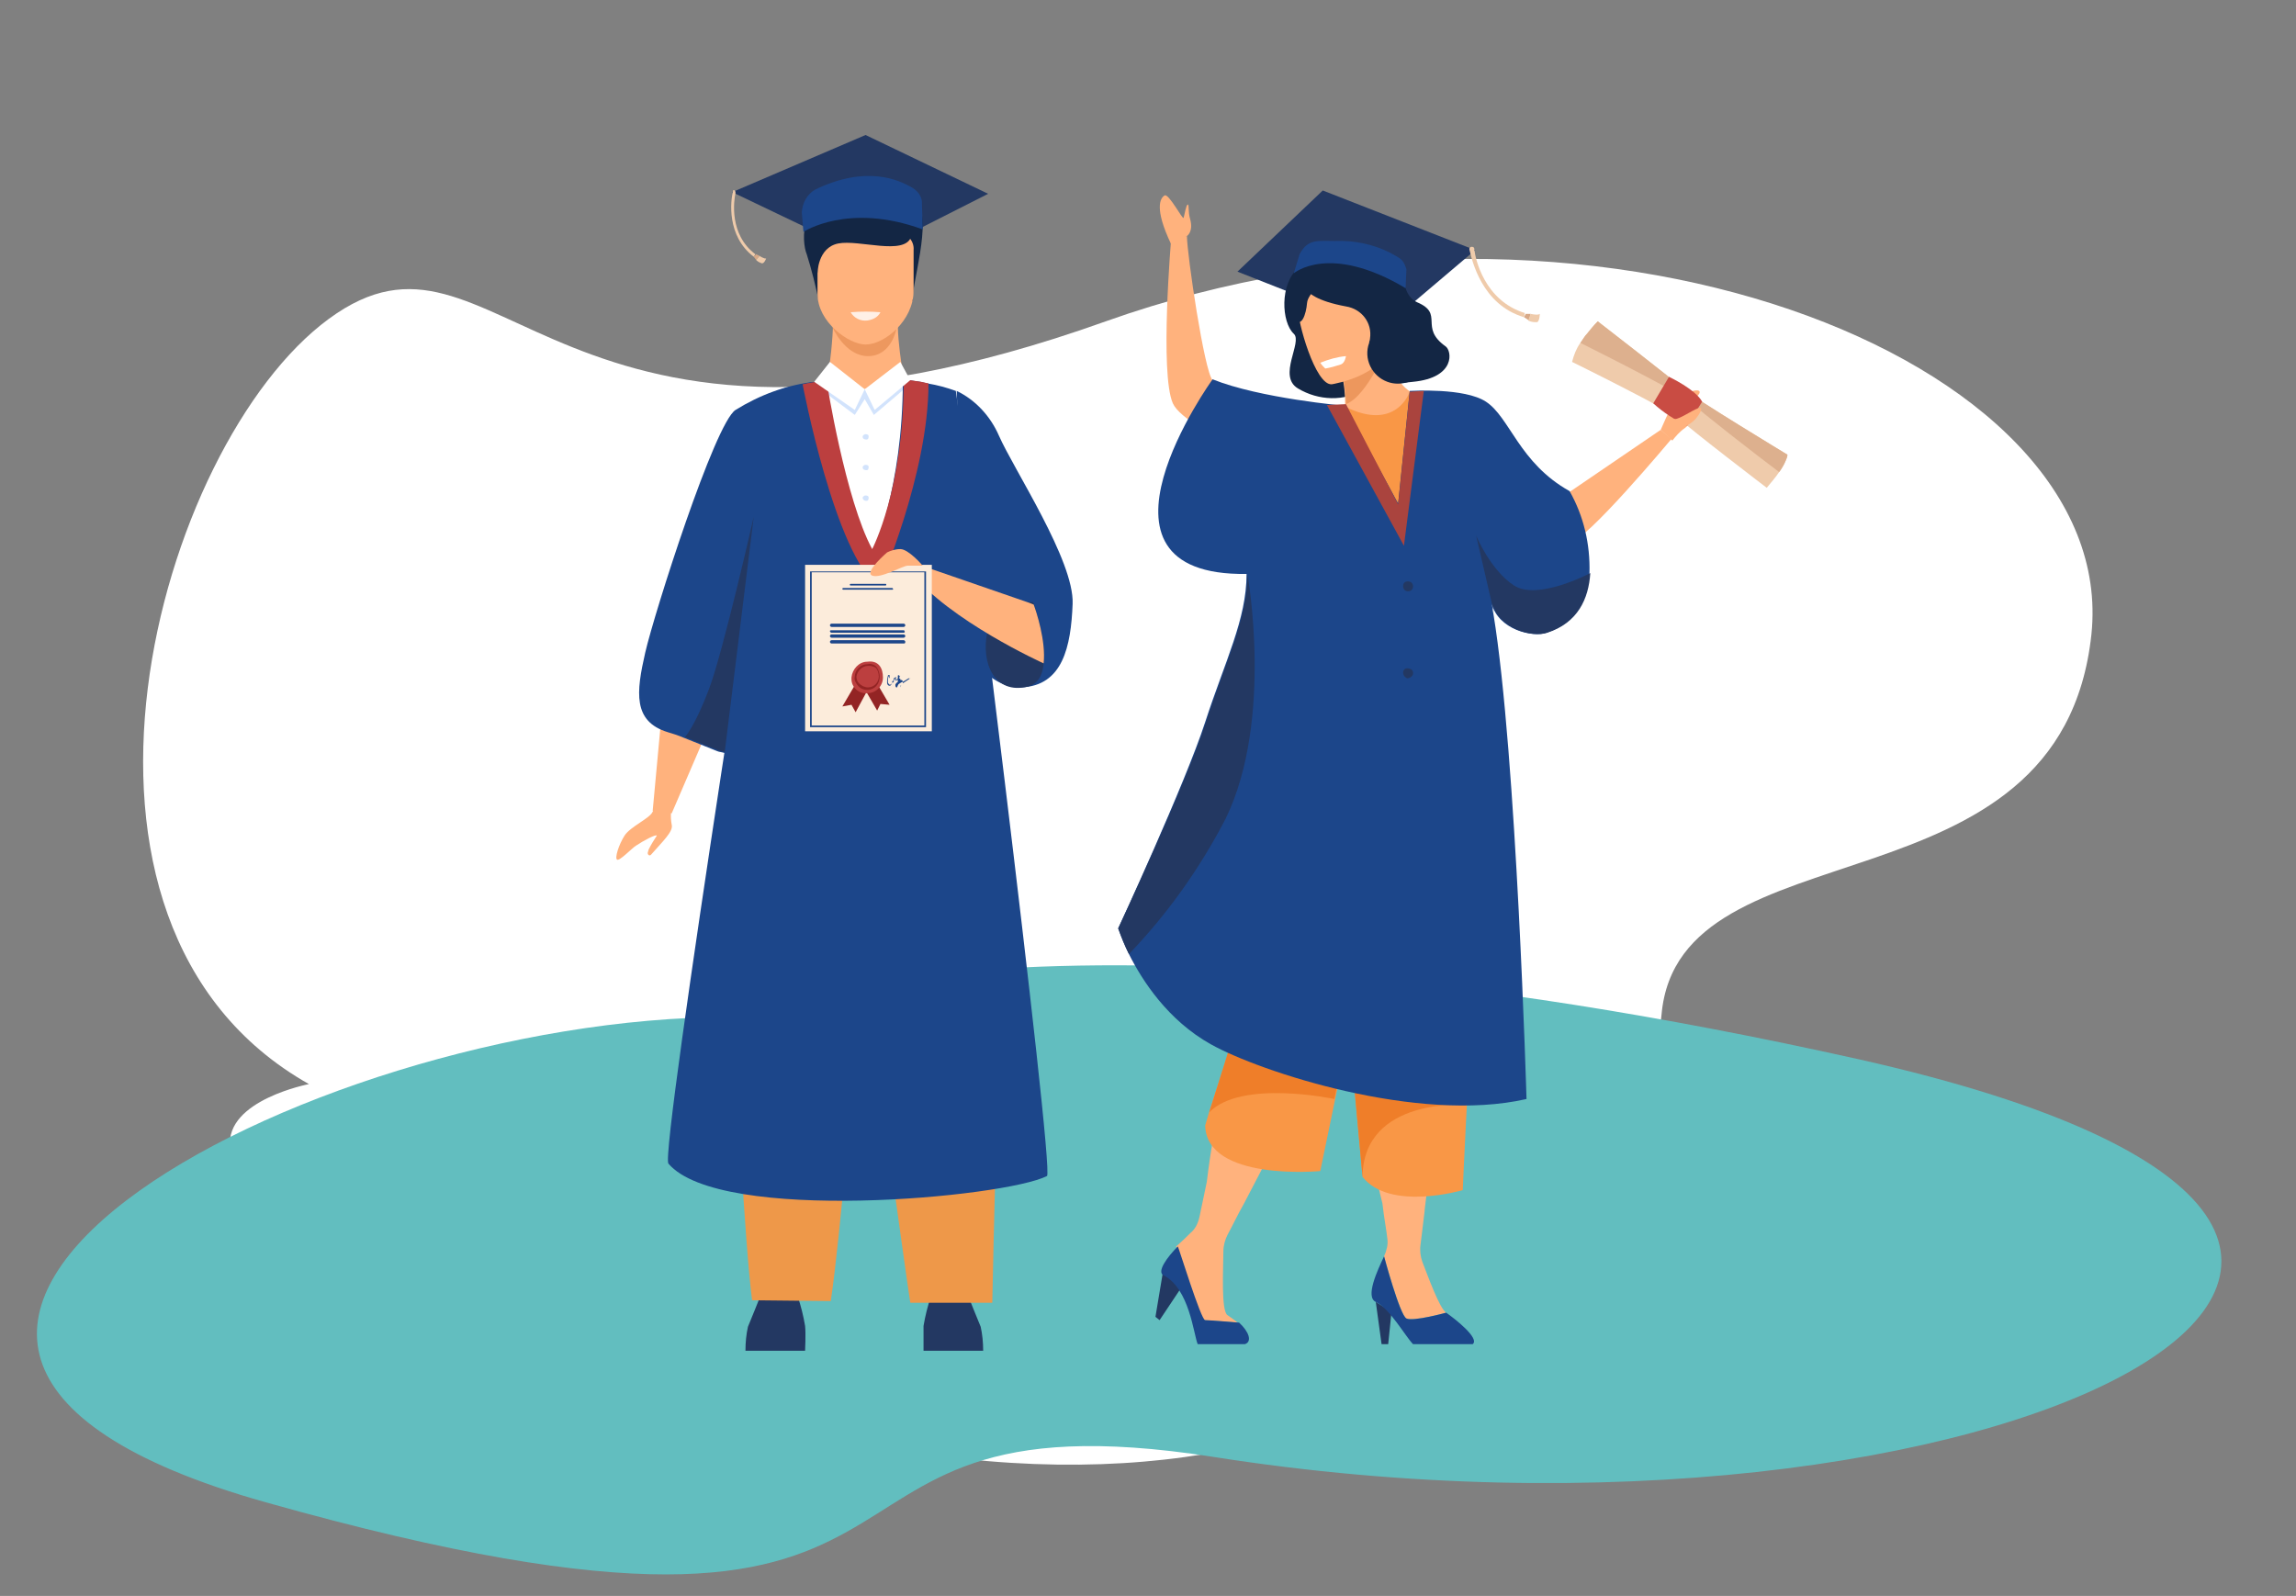
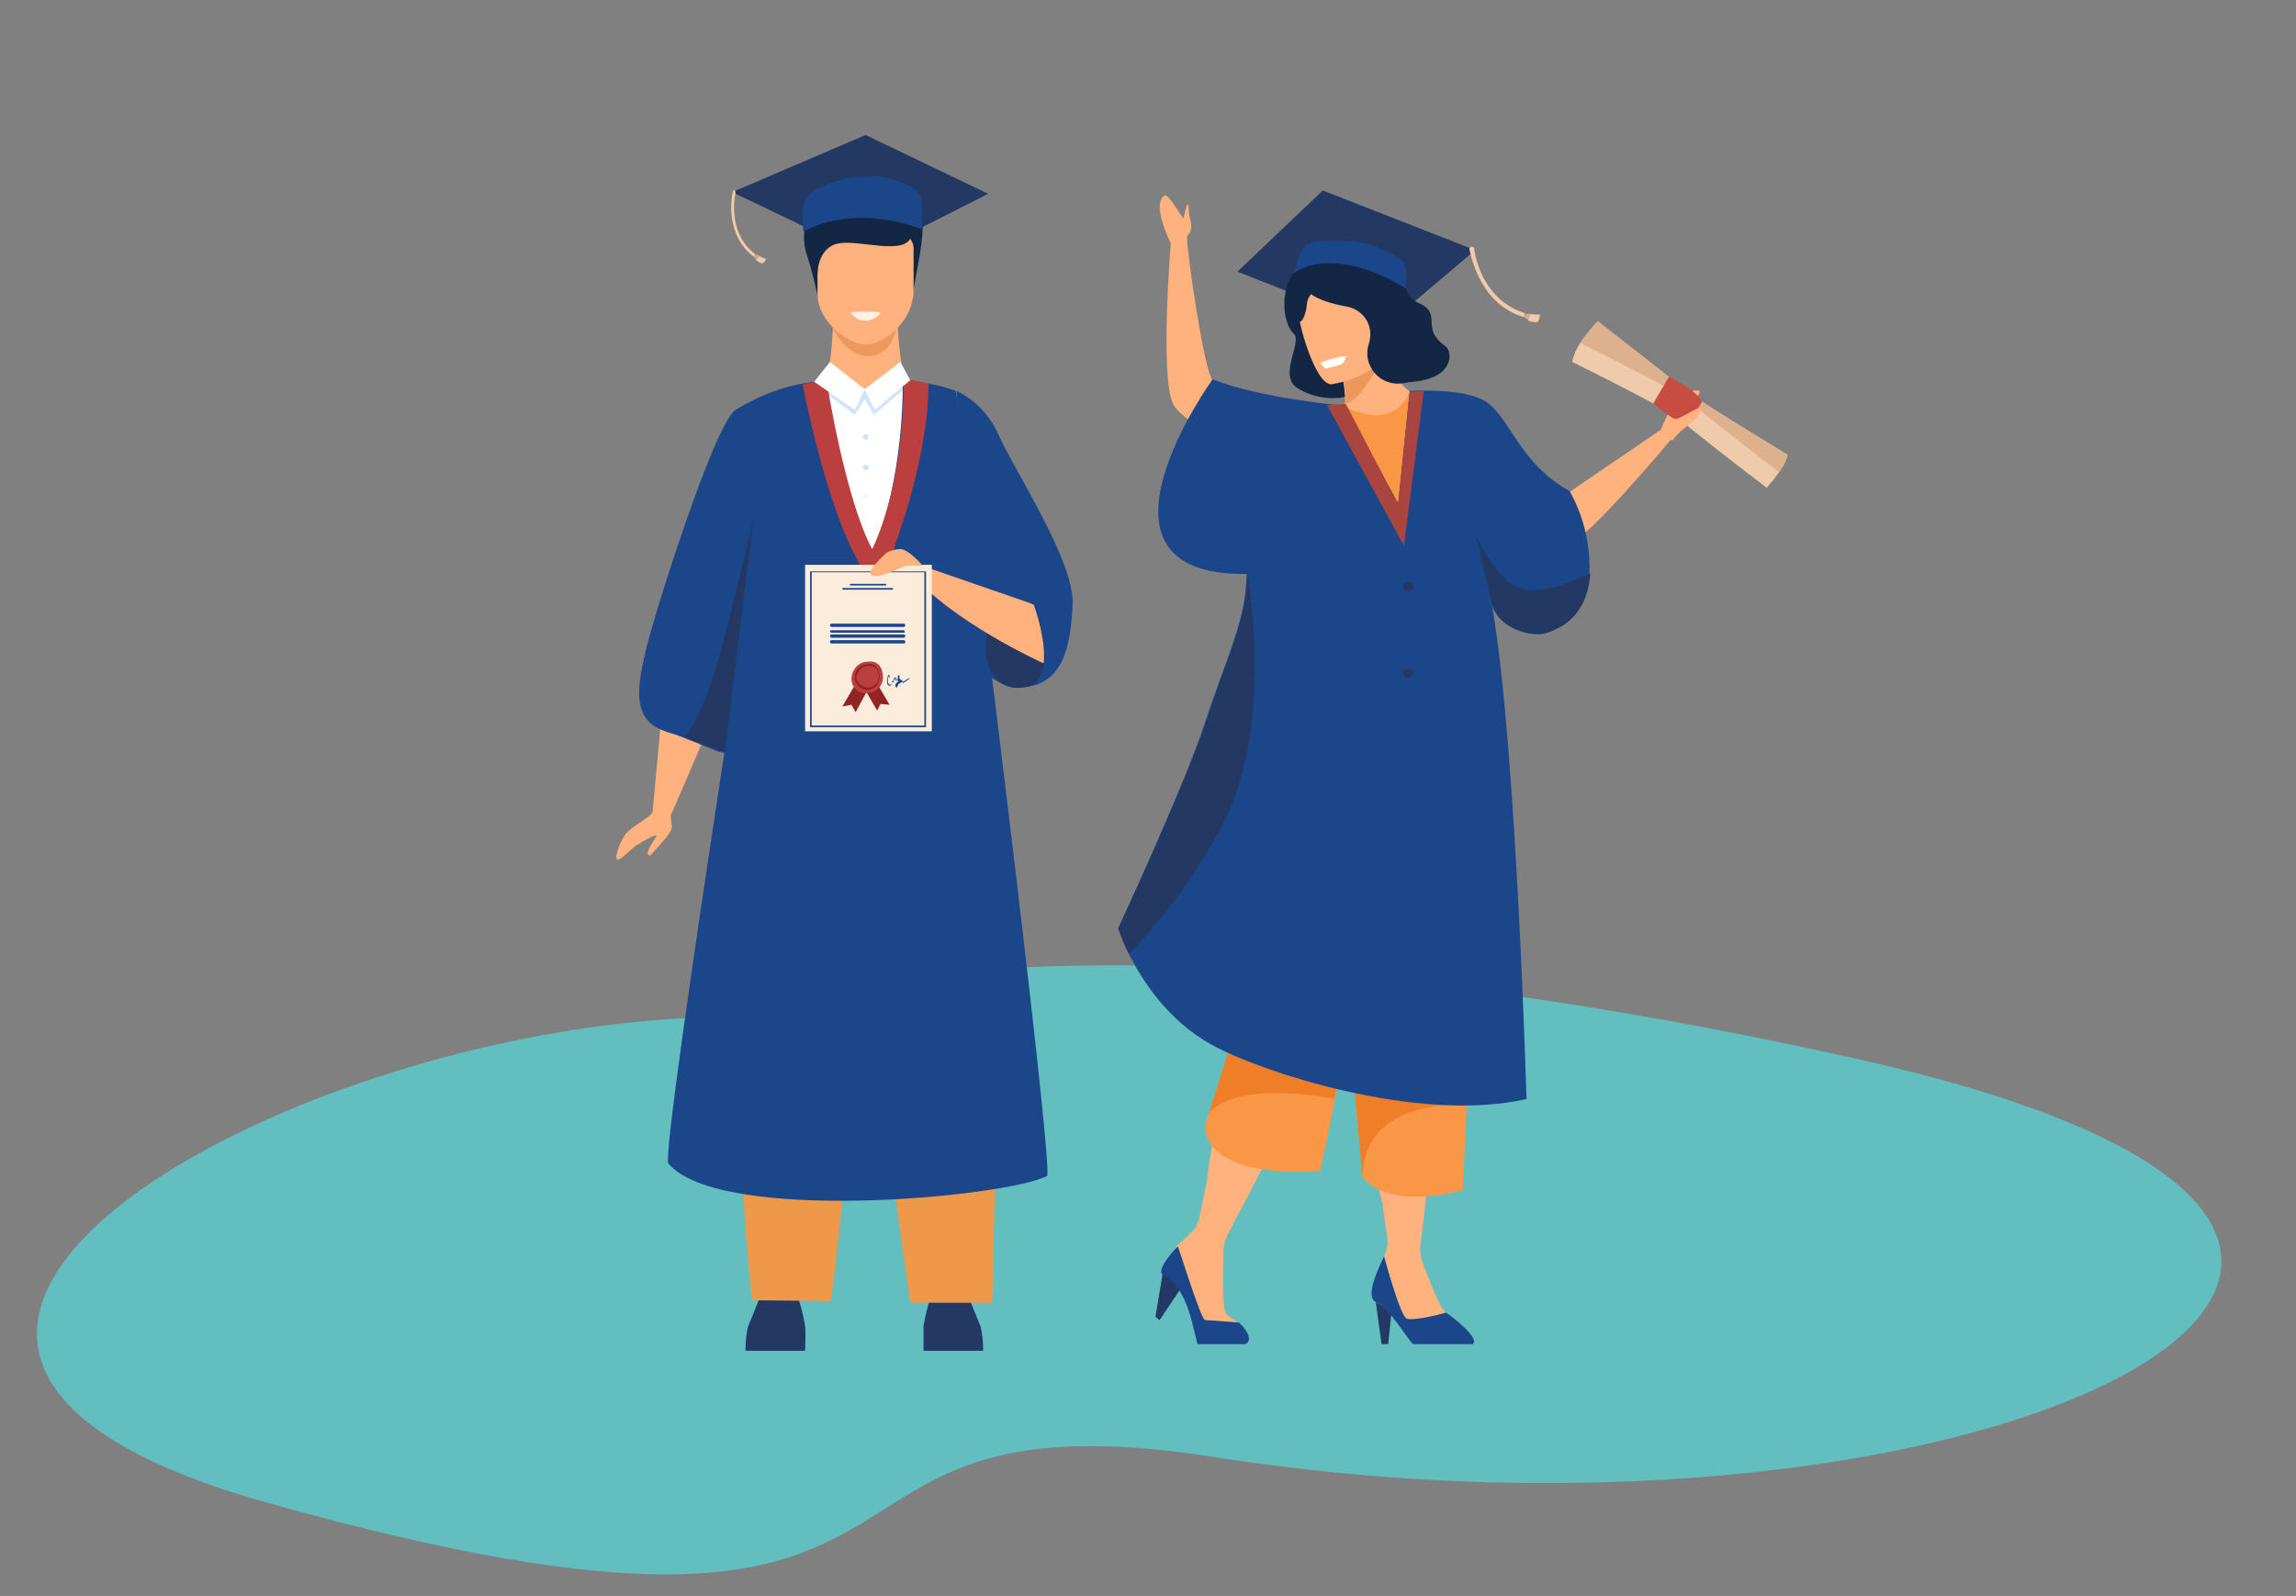
<svg xmlns="http://www.w3.org/2000/svg" version="1.1" id="Warstwa_1" x="0px" y="0px" viewBox="0 0 277.2 192.7" style="enable-background:new 0 0 277.2 192.7;" xml:space="preserve">
  <rect x="0" y="0" width="277.2" height="192.7" fill="#808080" stroke="none" />
  <style type="text/css">
	.st0{fill-rule:evenodd;clip-rule:evenodd;fill:#FFFFFF;}
	.st1{fill-rule:evenodd;clip-rule:evenodd;fill:#62BEBF;}
	.st2{fill:#FFB27D;}
	.st3{fill:#233862;}
	.st4{fill:#EFCBAB;}
	.st5{fill:#D8A987;}
	.st6{fill:#ED985F;}
	.st7{fill:#132644;}
	.st8{fill:#FFFFFF;}
	.st9{fill:#D2E3FC;}
	.st10{fill:#EE9849;}
	.st11{fill:#1C468A;}
	.st12{fill:#BC3F3F;}
	.st13{fill:#FFF0E6;}
	.st14{fill:#FCECDB;}
	.st15{fill:#932424;}
	.st16{fill:#F99746;}
	.st17{fill:#EF7E29;}
	.st18{fill:#ED975D;}
	.st19{fill:#AA443E;}
	.st20{fill:#DDB08E;}
	.st21{fill:#C94C43;}
</style>
-   <path class="st0" d="M252.5,76.6c3.5-33.5-60.9-58.5-119-37.8c-67.2,24-73.1-15.5-93.8-0.3s-36.8,73-2.4,92.4  c0,0-40.2,7.7,44.4,37.2c72.3,25,115.5-7.7,118.9-45.6C202.7,99,248.8,111.2,252.5,76.6z" />
  <g id="Warstwa_3">
    <path id="Kształt_3" class="st1" d="M88.2,122.8c-51.8,0-124,39.5-56.1,58.6c90.9,25.6,58.1-14.3,114.3-5.5   c94.6,14.9,174.6-26.3,78-48C125.4,105.8,88.2,122.8,88.2,122.8z" />
  </g>
  <polygon class="st2" points="80.3,81.7 78.8,97.9 81.1,98.2 87.3,83.8 " />
  <path class="st2" d="M81.3,96.6c-0.3,1-0.4,2-0.2,3c0.2,0.8-1.1,2-2.5,3.6c-0.2,0.2-0.4,0-0.4-0.2c0-0.1,0.1-0.3,0.1-0.4  c0.3-0.6,0.6-1.1,1-1.7c-0.1-0.2-1.6,0.6-2.5,1.2c-0.5,0.3-2,1.9-2.3,1.7s0.2-1.8,0.9-2.9s3.1-2.1,3.4-2.9S81.3,96.6,81.3,96.6z" />
  <polygon class="st3" points="88.4,23.2 104.5,16.3 119.3,23.4 104.5,30.9 " />
  <path class="st4" d="M91,31l0.2-0.3c-3.2-2.4-2.6-6.5-2.4-7.4c0-0.1,0-0.2-0.1-0.3l0,0c-0.1-0.1-0.2,0-0.2,0c0,0,0,0,0,0.1  C88.2,24.2,87.7,28.5,91,31z" />
  <polygon class="st5" points="91.3,30.7 91.7,30.9 91.3,31.4 91,31 " />
  <path class="st4" d="M91.7,30.9c0,0,0.6,0.4,0.8,0.3c0,0-0.2,0.6-0.5,0.6c-0.3-0.1-0.5-0.2-0.7-0.4L91.7,30.9z" />
  <polygon class="st2" points="98.8,145.7 97.7,150.3 96.3,156.4 91.8,156.4 91.5,150.6 91.3,146.1 " />
  <path class="st3" d="M90,163.1c0-1,0.1-2,0.3-2.9c0.3-0.7,1.5-3.7,1.5-3.7h4.5c0.4,1.2,0.7,2.4,0.9,3.6c0.1,0.9,0,3,0,3L90,163.1z" />
  <path class="st3" d="M118.7,163.1c0-1-0.1-2-0.3-2.9c-0.3-0.7-1.5-3.7-1.5-3.7h-4.5c-0.4,1.2-0.7,2.4-0.9,3.6c0,0.9,0,3,0,3  L118.7,163.1z" />
  <path class="st2" d="M100.6,38.8c-0.1,2.4-0.3,4.8-0.8,7.2l-5,10.8l11,15.3l7.8-19.8l-4.4-6.2c0,0-1.3-6.6-0.6-9.1  S100.6,38.8,100.6,38.8z" />
  <path class="st6" d="M100.5,39.5c0,0,1.5,3.5,4.3,3.5s3.4-3.2,3.4-3.2L100.5,39.5z" />
  <path class="st7" d="M98.9,36.6c-0.4-2-0.9-4-1.5-5.9c-0.6-1.4-1.2-7.5,5.8-7.8c0,0,2.7,0.3,4.2-0.6c0,0,0,0.9-0.4,1.2  c0,0,1.8-1.1,3.7,1s-0.7,10-0.5,11.8L98.9,36.6z" />
  <path class="st2" d="M104.5,41.6c-2,0-5.8-2.7-5.8-6.1v-5.2c-0.1-1.1,0.7-2.2,1.9-2.3c0,0,0,0,0,0h7.8c1.1,0.1,2,1.1,1.9,2.2v4.9  C110.3,38.7,106.8,41.6,104.5,41.6z" />
  <path class="st7" d="M98.7,33c0,0,0-3.1,2.5-3.6s8,1.5,8.8-0.8s-10.8-2.2-11.3-0.8S98.7,33,98.7,33z" />
  <polygon class="st8" points="99.8,45.9 104.4,47 109.1,45.8 110.3,53 105,70.9 99.3,49.5 " />
  <polygon class="st9" points="99.6,47.4 103.2,50.1 104.4,48.2 105.5,50.1 109.5,46.7 108.7,45.8 104.4,47 99.8,46.7 " />
  <path class="st10" d="M118.8,86.3l-11,0.7c-0.1-0.1-0.1-0.1-0.2,0l-3.2,0.2l-13.8-0.9c-2.3,12.2-3,24.6-2.1,37  c0.4,6.7,1.4,26.7,2.3,33.7l9.5,0.1c1.2-8,2.7-27.9,3.4-31.3c0.3-1.6,0.7-3.1,1-4.6c0.2,1.3,0.4,2.7,0.4,4c0.2,2.1,0.5,4.3,1,6.3  c0.8,3.8,3.1,21.3,3.8,25.8h9.9c0.1-6.3,0.7-27.6,0.8-34.1C120.6,111,120,98.6,118.8,86.3z" />
  <path class="st11" d="M126.4,142c-5.1,2.6-39.5,5.8-45.7-1.5C79.6,139.3,94.3,47,94.3,47s0.9-0.3,2.5-0.6c0.8-0.2,1.8-0.3,2.9-0.5  c0,0.3,2.4,15.3,5.6,21.2c0,0,3.7-8.1,3.7-21.1c0-0.1,0-0.1,0-0.2c0.7,0.1,1.4,0.2,2.1,0.3l0.9,0.2c1.2,0.2,2.3,0.5,3.4,0.9  C115.5,47.2,127.4,141.5,126.4,142z" />
  <path class="st11" d="M98.3,46.1c0,0-5.3,40.5-7.3,43.6c-0.8,1.1-2.2,1.6-3.6,1.2c-0.3-0.1-0.6-0.1-0.8-0.2l-4-1.6l0,0  c-0.7-0.3-1.3-0.5-2-0.7c-4.2-1.3-3.8-4.8-2.7-9.6s8.4-27.7,10.9-29.3C91.7,47.7,94.9,46.5,98.3,46.1z" />
  <path class="st2" d="M109.1,45.8c-3.1-0.3-6.2-0.3-9.3,0.1l0,0C99.8,45.9,108.4,40.6,109.1,45.8z" />
  <path class="st12" d="M106.1,70.9c-5.3-3.9-9.2-24.5-9.2-24.5c0.8-0.2,1.8-0.3,2.9-0.5c0,0.3,2.3,14.5,5.5,20.4  c0,0,3.8-7.2,3.8-20.3c0-0.1,0-0.1,0-0.2c0.7,0.1,1.4,0.2,2.1,0.3l0.9,0.2C112.1,57.3,106.1,70.9,106.1,70.9z" />
  <path class="st13" d="M102.7,37.7c1.2-0.1,2.4-0.1,3.6,0c-0.3,0.6-0.9,0.9-1.6,1C103.9,38.8,103.1,38.4,102.7,37.7z" />
  <path class="st11" d="M96.8,25.6l0.2,2.4c0,0,5.4-3.6,14.4-0.3l-0.1-3.4c-0.1-0.7-0.5-1.2-1.1-1.6c-1.7-1-5.6-2.8-11.8,0.2  C97.4,23.5,96.9,24.5,96.8,25.6z" />
  <polygon class="st8" points="100.2,43.7 98.3,46.1 103.2,49.5 104.4,47 " />
  <polygon class="st8" points="108.7,43.7 104.4,47 105.6,49.5 109.9,45.9 " />
  <path class="st9" d="M104.3,52.5c0.1-0.1,0.3-0.1,0.5,0c0,0,0,0,0,0c0.1,0.1,0.1,0.3,0,0.5c-0.1,0.1-0.3,0.1-0.5,0  S104.1,52.6,104.3,52.5C104.3,52.5,104.3,52.5,104.3,52.5z" />
  <path class="st9" d="M104.3,56.2c0.1-0.1,0.3-0.1,0.5,0c0,0,0,0,0,0c0.1,0.1,0.1,0.3,0,0.5c-0.1,0.1-0.3,0.1-0.5,0  S104.1,56.3,104.3,56.2C104.3,56.2,104.3,56.2,104.3,56.2z" />
-   <path class="st9" d="M104.3,59.9c0.1-0.1,0.3-0.1,0.5,0c0.1,0.1,0.1,0.3,0,0.5c-0.1,0.1-0.3,0.1-0.5,0c0,0,0,0,0,0  C104.1,60.2,104.1,60,104.3,59.9z" />
+   <path class="st9" d="M104.3,59.9c0.1-0.1,0.3-0.1,0.5,0c-0.1,0.1-0.3,0.1-0.5,0c0,0,0,0,0,0  C104.1,60.2,104.1,60,104.3,59.9z" />
  <path class="st11" d="M115.5,47.2c2.3,1.1,4.1,3.1,5.1,5.4c1.8,4.1,9.1,15.1,8.9,20.3s-1.2,9.9-6.2,10.1c-3.4,0.1-6.8-3.2-6.8-8.2  S115.5,47.2,115.5,47.2z" />
  <path class="st3" d="M126,80.1c-0.1,1.4-0.7,2.5-1.9,2.8c-4,1-5.7-2.8-4.9-6.6c0-0.1,0.1-0.2,0.1-0.4c0.8-2.7,3.9-3.2,5-3.2h0.4  c0,0.1,0.1,0.1,0.1,0.2C125.1,73.8,126.3,77.4,126,80.1z" />
  <path class="st2" d="M126,80.1c0,0-11.5-5.2-16.1-11.1c-0.3-0.4,0.5-1,0.5-1l13.9,4.8l0.5,0.2C125.1,73.8,126.3,77.4,126,80.1z" />
  <rect x="97.2" y="68.2" class="st14" width="15.3" height="20.1" />
  <polygon class="st15" points="103.4,82.4 101.7,85.3 102.8,85.1 103.3,86 104.7,83.4 " />
  <polygon class="st15" points="105.7,82.2 107.4,85.1 106.3,85 105.9,85.8 104.4,83.2 " />
  <path class="st12" d="M102.8,81.8c0.1-1,0.9-1.9,1.9-1.9c1.4-0.2,1.9,0.8,1.9,1.9c0,1-0.8,1.9-1.9,1.9c0,0,0,0,0,0  c-1,0.1-1.9-0.7-1.9-1.7C102.8,81.9,102.8,81.9,102.8,81.8z" />
  <path class="st15" d="M104.7,83.3c-0.5,0-0.9-0.2-1.2-0.6c-0.2-0.3-0.4-0.6-0.3-1l0,0c0-0.8,0.7-1.5,1.5-1.5c0.4-0.1,0.7,0,1,0.2  c0.3,0.3,0.5,0.8,0.5,1.3C106.2,82.6,105.6,83.3,104.7,83.3z M105,80.4h-0.2c-0.7,0-1.3,0.6-1.4,1.3l0,0c0,0.3,0.1,0.6,0.3,0.8  c0.3,0.3,0.7,0.5,1.1,0.5c0.7,0,1.3-0.6,1.3-1.3c0,0,0,0,0,0c0-0.4-0.1-0.8-0.4-1.1C105.5,80.5,105.2,80.4,105,80.4L105,80.4z" />
  <path class="st11" d="M106.9,70.7h-4.2c-0.1,0-0.1-0.1-0.1-0.1l0,0c0-0.1,0.1-0.1,0.1-0.1c0,0,0,0,0,0h4.2c0.1,0,0.1,0,0.1,0.1  c0,0,0,0,0,0l0,0C107,70.6,107,70.7,106.9,70.7z" />
  <path class="st11" d="M107.7,71.2h-5.9c-0.1,0-0.1-0.1-0.1-0.1l0,0c0-0.1,0.1-0.1,0.1-0.1h5.9c0.1,0,0.1,0.1,0.1,0.1l0,0  C107.9,71.2,107.8,71.2,107.7,71.2z" />
  <path class="st11" d="M109.1,75.7h-8.7c-0.1,0-0.2-0.1-0.2-0.2l0,0l0,0c0-0.1,0.1-0.2,0.2-0.2l0,0h8.7c0.1,0,0.2,0.1,0.2,0.2l0,0  l0,0C109.3,75.6,109.2,75.7,109.1,75.7L109.1,75.7z" />
  <path class="st11" d="M109.1,76.4h-8.7c-0.1,0-0.2-0.1-0.2-0.2l0,0l0,0c0-0.1,0.1-0.1,0.2-0.1h8.7c0.1,0,0.1,0.1,0.1,0.1  c0,0,0,0,0,0l0,0C109.3,76.3,109.2,76.4,109.1,76.4L109.1,76.4z" />
  <path class="st11" d="M109.1,77h-8.7c-0.1,0-0.2-0.1-0.2-0.2l0,0l0,0c0-0.1,0.1-0.2,0.2-0.2l0,0h8.7c0.1,0,0.2,0.1,0.2,0.2l0,0l0,0  C109.3,76.9,109.2,77,109.1,77L109.1,77z" />
  <path class="st11" d="M109.1,77.7h-8.7c-0.1,0-0.2-0.1-0.2-0.2l0,0l0,0c0-0.1,0.1-0.2,0.2-0.2l0,0h8.7c0.1,0,0.2,0.1,0.2,0.2l0,0  l0,0C109.3,77.7,109.2,77.7,109.1,77.7L109.1,77.7z" />
  <path class="st11" d="M109.9,81.9c-0.3,0.2-0.6,0.4-0.9,0.6c0-0.1,0-0.2,0-0.2c0-0.1-0.1-0.2-0.2-0.2h-0.1c0,0,0-0.1,0-0.1  c0-0.1-0.1-0.1-0.2,0l0,0l0,0c0.1-0.1,0.1-0.2,0.1-0.3c0,0,0,0,0-0.1c-0.1-0.1-0.2-0.1-0.2,0c0,0.1,0,0.2,0,0.3l0,0l-0.2,0.3l0,0  c0,0,0,0-0.1-0.1c0-0.1,0.1-0.2,0.1-0.3c0,0,0-0.1-0.1,0c-0.1,0-0.2,0.1-0.2,0.2c0,0,0,0.1,0,0.1c0,0.1-0.1,0.1-0.1,0.1  c0,0,0,0.1,0,0.1c0,0.1-0.1,0.2-0.2,0.3c-0.1,0.1-0.2,0.1-0.3,0c0-0.1-0.1-0.1-0.1-0.2c0-0.2,0-0.3,0-0.5c0-0.1,0-0.2,0-0.2  c0,0,0-0.1,0.1,0c0,0,0,0.1,0,0.1c0,0.1,0.1,0.1,0.1,0s0-0.2,0-0.3c-0.1,0-0.2,0-0.2,0.1c-0.1,0.2-0.1,0.5-0.1,0.8  c0,0.2,0.1,0.4,0.3,0.4s0.3-0.3,0.4-0.6l0,0l0,0l0,0l0,0l-0.1,0.1c0,0,0,0,0,0.1c0.1,0,0.1,0,0.2,0c0,0,0-0.1,0-0.1c0,0,0-0.1,0-0.1  c0.1-0.1,0.1-0.2,0.2-0.3c0,0,0.1,0,0.1,0.1l0,0l0.1,0.1c0,0,0.1,0,0.1,0c0,0,0,0.1,0,0.1c0,0.1,0,0.2-0.1,0.2  c-0.1,0.1-0.2,0.2-0.2,0.3c0,0.1,0,0.2,0.1,0.3c0,0,0.1,0,0.1,0c0.1-0.2,0.1-0.3,0.2-0.4l0,0l0.3-0.2c0.3-0.1,0.6-0.3,0.9-0.5  C110,82,109.9,81.8,109.9,81.9z M108.6,81.7c0,0,0-0.1,0.1-0.1C108.6,81.7,108.6,81.7,108.6,81.7L108.6,81.7z M108.7,83  c0-0.1,0-0.2,0.1-0.3L108.7,83z" />
  <path class="st11" d="M111.8,87.8h-14V69h14V87.8z M98,87.6h13.6V69.1H98V87.6z" />
  <path class="st2" d="M107.1,66.7c0,0-2.8,2.4-1.8,2.8s3.7-1.2,4.3-1.2h1.8c0,0-1.7-2-2.7-2C108.1,66.3,107.5,66.5,107.1,66.7z" />
  <path class="st3" d="M91,62.4l-3.5,28.4c-0.3-0.1-0.6-0.1-0.8-0.2l-4-1.6l0,0c0,0,1.2-1.3,2.9-5.8S91,62.4,91,62.4z" />
  <path class="st2" d="M166.3,117.6c1-1.6-7.5-19-2.9-28.7c0.6-1.2,11.1,0.6,11.1,0.6s2.2,24.5,0.9,31c-0.9,4.6-2.5,18.1-3.4,25.6v0.1  c-0.2,1.8-0.4,3.2-0.5,4.1c-0.1,0.7,0,1.4,0.2,2c0.7,1.8,2.1,5.7,2.9,6.2c0,0-4,1.1-4.8,0.7s-2.7-7.5-2.7-7.5  c0.3-0.7,0.5-1.4,0.4-2.1c-0.1-1-0.4-2.5-0.6-4.3l0,0C163.4,131.4,163.9,121.4,166.3,117.6z" />
  <path class="st2" d="M143.7,148.9c0.6-0.5,0.9-1.1,1.1-1.9c0.2-1,0.5-2.4,0.9-4.3l0,0c1.7-14.2,5.7-23.4,9.3-26.1  c1.5-1.1-0.3-20.4,7.4-27.9c1-0.9,10.2,4.5,10.2,4.5s-6.6,23.7-10.1,29.3c-2.4,4-8.8,16-12.3,22.8l0,0c-0.9,1.6-1.5,2.9-2,3.8  c-0.3,0.6-0.5,1.3-0.5,2c0,2-0.3,7.2,0.5,7.7c0.4,0.3,0.9,0.6,1.2,0.9c0,0-3.6-0.3-4.1-0.3s-3.2-8.8-3.3-8.9l0,0  C142.8,149.8,143.3,149.3,143.7,148.9z" />
  <polygon class="st3" points="140.4,153.6 139.5,159 140,159.4 142.8,155.2 " />
  <path class="st11" d="M140.5,154c3.1,1.6,3.6,7.1,4.1,8.3h5.7c0.9-0.3,0.5-1.5-0.7-2.6c0,0-3.6-0.3-4.1-0.3s-3.2-8.8-3.3-8.9  C140.9,151.8,139.6,153.6,140.5,154z" />
  <path class="st16" d="M145.5,135.9c0.2,6.8,13.9,5.5,13.9,5.5l1.8-8.7l1.2-5.8l0.4-1.9l-0.6-0.3l-8.7-4.1l-2.7-1.3l-0.1,0.3  l-4.7,14.6l0,0L145.5,135.9z" />
  <path class="st17" d="M146,134.3c3.9-4,15.1-1.6,15.1-1.6l1.2-5.8l-0.2-2.2l-8.7-4.1l-2.8-1L146,134.3L146,134.3z" />
  <polygon class="st3" points="166.1,157.2 166.8,162.3 167.6,162.3 168,158.4 " />
  <path class="st11" d="M166.1,157.2c1.7,0.8,3.6,4.2,4.5,5.1h7.2c0.9-0.7-2.2-3.1-3.2-3.8c0,0-4,1.1-4.8,0.7s-2.7-7.5-2.7-7.5  C166.3,153.4,164.8,156.6,166.1,157.2z" />
  <path class="st16" d="M162.7,122.5l1.8,19.6c3.3,4.2,12.1,1.6,12.1,1.6s0.7-16.2,1-16.9l-1.3-0.4L162.7,122.5z" />
  <path class="st17" d="M162.7,122.5l1.8,19.6c0.1-9.7,12.6-8.7,12.6-8.7l-0.8-6.9L162.7,122.5z" />
  <polygon class="st3" points="178.1,30.2 159.7,23 149.4,32.8 166.9,39.7 " />
  <path class="st7" d="M169.5,33.6c0,0,0,2.2,1.6,2.9c3.3,1.4,0.2,3,3.4,5.3c0.8,0.5,1.3,3.8-3.9,4.3s-5.8,0.9-5.8,0.9  c-2.5,1.5-5.6,1.4-8.1-0.1c-2.5-1.5,0.6-5.6-0.5-6.6c-1.5-1.4-1.7-6,0.5-7.9c1.7-1.3,3.7-2.3,5.8-3L169.5,33.6z" />
  <path class="st4" d="M184,38.3l0.1-0.5c-4.9-1.5-6-6.6-6.1-7.7c0-0.2-0.1-0.3-0.3-0.3l0,0c-0.1,0-0.2,0-0.3,0.2c0,0,0,0.1,0,0.1  C177.7,31.4,178.9,36.8,184,38.3z" />
  <polygon class="st5" points="184.2,37.9 184.8,37.9 184.6,38.7 184,38.3 " />
  <path class="st4" d="M184.8,37.9c0,0,0.9,0.2,1.1,0c0,0,0,0.8-0.3,1c-0.4,0-0.7,0-1.1-0.2L184.8,37.9z" />
  <path class="st2" d="M170.6,47.5c-0.9-0.5-1.7-1.3-2-2.3c-0.6-1.6-1.1-3.4-1.1-3.4l-1.6,0.3l-4.3,0.7h-0.4c0.3,0.8,0.6,1.7,0.8,2.5  c0.3,1.1,0.4,2.3,0.4,3.5c0,0.6-0.3,1.1-0.8,1.3c-0.1,0.1,4.5,15.2,6.7,14.4C170.4,64,170.8,47.4,170.6,47.5z" />
  <path class="st18" d="M162.5,48.8c2.6-1,5-7,5-7c-0.5,0-1.1,0-1.6,0.3c-1.5,0.7-2.9,1.9-3.8,3.3C162.4,46.5,162.5,47.7,162.5,48.8z" />
  <path class="st2" d="M160.8,46.4c0,0,7.6-1.2,6.8-6s-0.4-8.1-5.3-7.5s-5.5,2.6-5.6,4.2S158.8,46.6,160.8,46.4z" />
  <path class="st2" d="M160.2,50.8c0,0-12.8-3.9-13.8-4.9s-3.1-15.3-3.1-17.4l-1.9,0.3c0,0-1.4,16.3,0.2,19.9s17.8,9.5,17.8,9.5  L160.2,50.8z" />
  <path class="st16" d="M170.2,47.3c0,0-1.6,4.9-7.8,1.8l6.5,14.2l1.7-12.8L170.2,47.3z" />
  <path class="st2" d="M175.4,48.7c0,0-0.8,2.6,14.1,10.7l11-7.5l1.3,1.1c0,0-10.6,12.7-12.2,12.4s-12.9-7.7-12.9-7.7L175.4,48.7z" />
  <path class="st11" d="M135,112.1c0.4,1.1,0.8,2.1,1.3,3.1c1.6,3.2,4.7,8,9.9,10.9c5.9,3.3,25,9.6,38.1,6.6c0,0-1.2-41.5-4-58.6  c-0.1-0.4-0.1-0.8-0.2-1.2c0.8,3.1,4.9,4.1,6.6,3.5c3.7-1.2,5-4.1,5.2-7.2c0.1-3.5-0.7-6.9-2.4-9.9c-6.1-3.4-7.2-8.9-10.1-10.8  c-2.6-1.7-8.9-1.3-9.2-1.3l-1.4,13.6l-6.4-11.8c0,0-10.3-0.9-16-3.2c0,0-17.2,23.8,4.1,23.5c0,5.5-2.6,10.5-5,17.9  S135,112.1,135,112.1z" />
  <path class="st8" d="M162.5,43c0,0-0.1,0.8-0.6,1c-0.6,0.2-1.3,0.4-1.9,0.5c-0.2-0.2-0.4-0.4-0.6-0.7  C160.4,43.4,161.4,43.1,162.5,43z" />
  <path class="st2" d="M143.3,28.5c0,0,0.8-0.5,0.4-2c-0.3-1-0.1-1.8-0.3-1.8s-0.4,1.3-0.5,1.6s-1.8-3-2.3-2.7s-1.3,1.5,0.8,5.9  L143.3,28.5z" />
  <path class="st2" d="M200.5,51.9c0,0,1.2-2.8,1.6-3.3c0.8-1.1,3-1.8,3.1-1.3s-1.4,1.2-1.5,2.4c0,0.3,0.6-0.3,1-0.5  c0.2-0.1,0.4,0,0.3,0.2c-0.6,0.9-1,1.9-1.6,2.3c-0.6,0.4-1.1,1-1.5,1.5L200.5,51.9z" />
  <polygon class="st19" points="170.2,47.3 168.8,60.9 162.5,48.8 160.2,48.9 169.5,65.9 171.9,47.2 " />
  <path class="st7" d="M157.7,33.1c0,0-2.2,2.6,4.8,3.9c1.9,0.3,3.2,2,2.9,3.9c0,0.2-0.1,0.3-0.1,0.5c-0.7,1.9,0.3,4,2.2,4.7  c0.8,0.3,1.7,0.3,2.6,0c2.7-0.8-1.7-13.5-4.1-13.7C163.2,32.5,160.4,32.7,157.7,33.1z" />
  <path class="st7" d="M160.2,33.7c0,0-2.3,1.6-2.4,2.9s-0.7,3.2-1.6,1.8c-0.9-1.3-0.9-3,0-4.3c1-1.2,3.2-1.7,3.7-1.3  C160.1,33.1,160.3,33.4,160.2,33.7z" />
  <path class="st11" d="M156.2,33c0,0,4.3-3.7,13.5,1.8l0.1-2.3c-0.4-1.3-0.8-1.3-2-2c-2-1-4.3-1.5-6.6-1.4c-2.1,0-3.3-0.3-4.3,1.6  L156.2,33z" />
  <path class="st4" d="M213.3,58.9c0.5-0.6,1.1-1.3,1.5-1.9c0.3-0.4,0.6-0.9,0.8-1.4c0.1-0.2,0.2-0.5,0.2-0.7c0,0-11.4-6.9-12.5-7.9  s-10.4-8.2-10.4-8.2c-0.5,0.5-0.9,1-1.3,1.5c-0.3,0.3-0.5,0.7-0.8,1.1c-0.5,0.7-0.8,1.5-1,2.3c0,0,12,5.9,13.1,7  S213.3,58.9,213.3,58.9z" />
  <path class="st20" d="M214.8,57c0.3-0.4,0.6-0.9,0.8-1.4c0.1-0.2,0.2-0.5,0.2-0.7c0,0-11.4-6.9-12.5-7.9s-10.4-8.2-10.4-8.2  c-0.5,0.5-0.9,1-1.3,1.5c-0.3,0.3-0.5,0.7-0.8,1.1c3.4,1.7,12.5,6.3,13.5,7.3S212,54.9,214.8,57z" />
  <path class="st21" d="M201.5,45.5c0,0,3.2,1.5,4,3l-1.8,2.9c-1.5-0.7-2.9-1.6-4.1-2.7L201.5,45.5z" />
  <path class="st2" d="M203.4,51.5c0.5-0.2,0.9-0.5,1.3-0.9c0.5-0.6,1.1-1.6,0.3-1.3s-2.2,1.3-2.8,1.3s-0.3,0.5-0.4,0.6  C202.3,51.4,202.9,51.4,203.4,51.5z" />
  <path class="st3" d="M135,112.1c0.4,1.1,0.8,2.1,1.3,3.1c4.7-4.9,8.6-10.4,11.7-16.4c5.8-12,2.6-29.5,2.6-29.5  c0,5.5-2.6,10.5-5,17.9S135,112.1,135,112.1z" />
  <path class="st3" d="M170.6,70.8c0-0.3-0.2-0.6-0.6-0.6s-0.6,0.2-0.6,0.6c0,0.3,0.2,0.6,0.6,0.6c0,0,0,0,0,0  C170.4,71.4,170.6,71.1,170.6,70.8z" />
  <path class="st3" d="M170.6,81.2c0-0.3-0.3-0.5-0.7-0.5c-0.3,0-0.5,0.2-0.5,0.5c0,0.3,0.2,0.6,0.5,0.7c0.3,0,0.6-0.2,0.7-0.5  C170.6,81.3,170.6,81.3,170.6,81.2z" />
  <path class="st3" d="M180.4,74.1c-0.1-0.4-0.1-0.8-0.2-1.2c0.8,3.1,4.9,4.1,6.6,3.5c3.7-1.2,5-4.1,5.2-7.2c-0.4,0.2-6.4,3.3-9.2,1.5  s-4.6-6-4.6-6.1L180.4,74.1z" />
</svg>